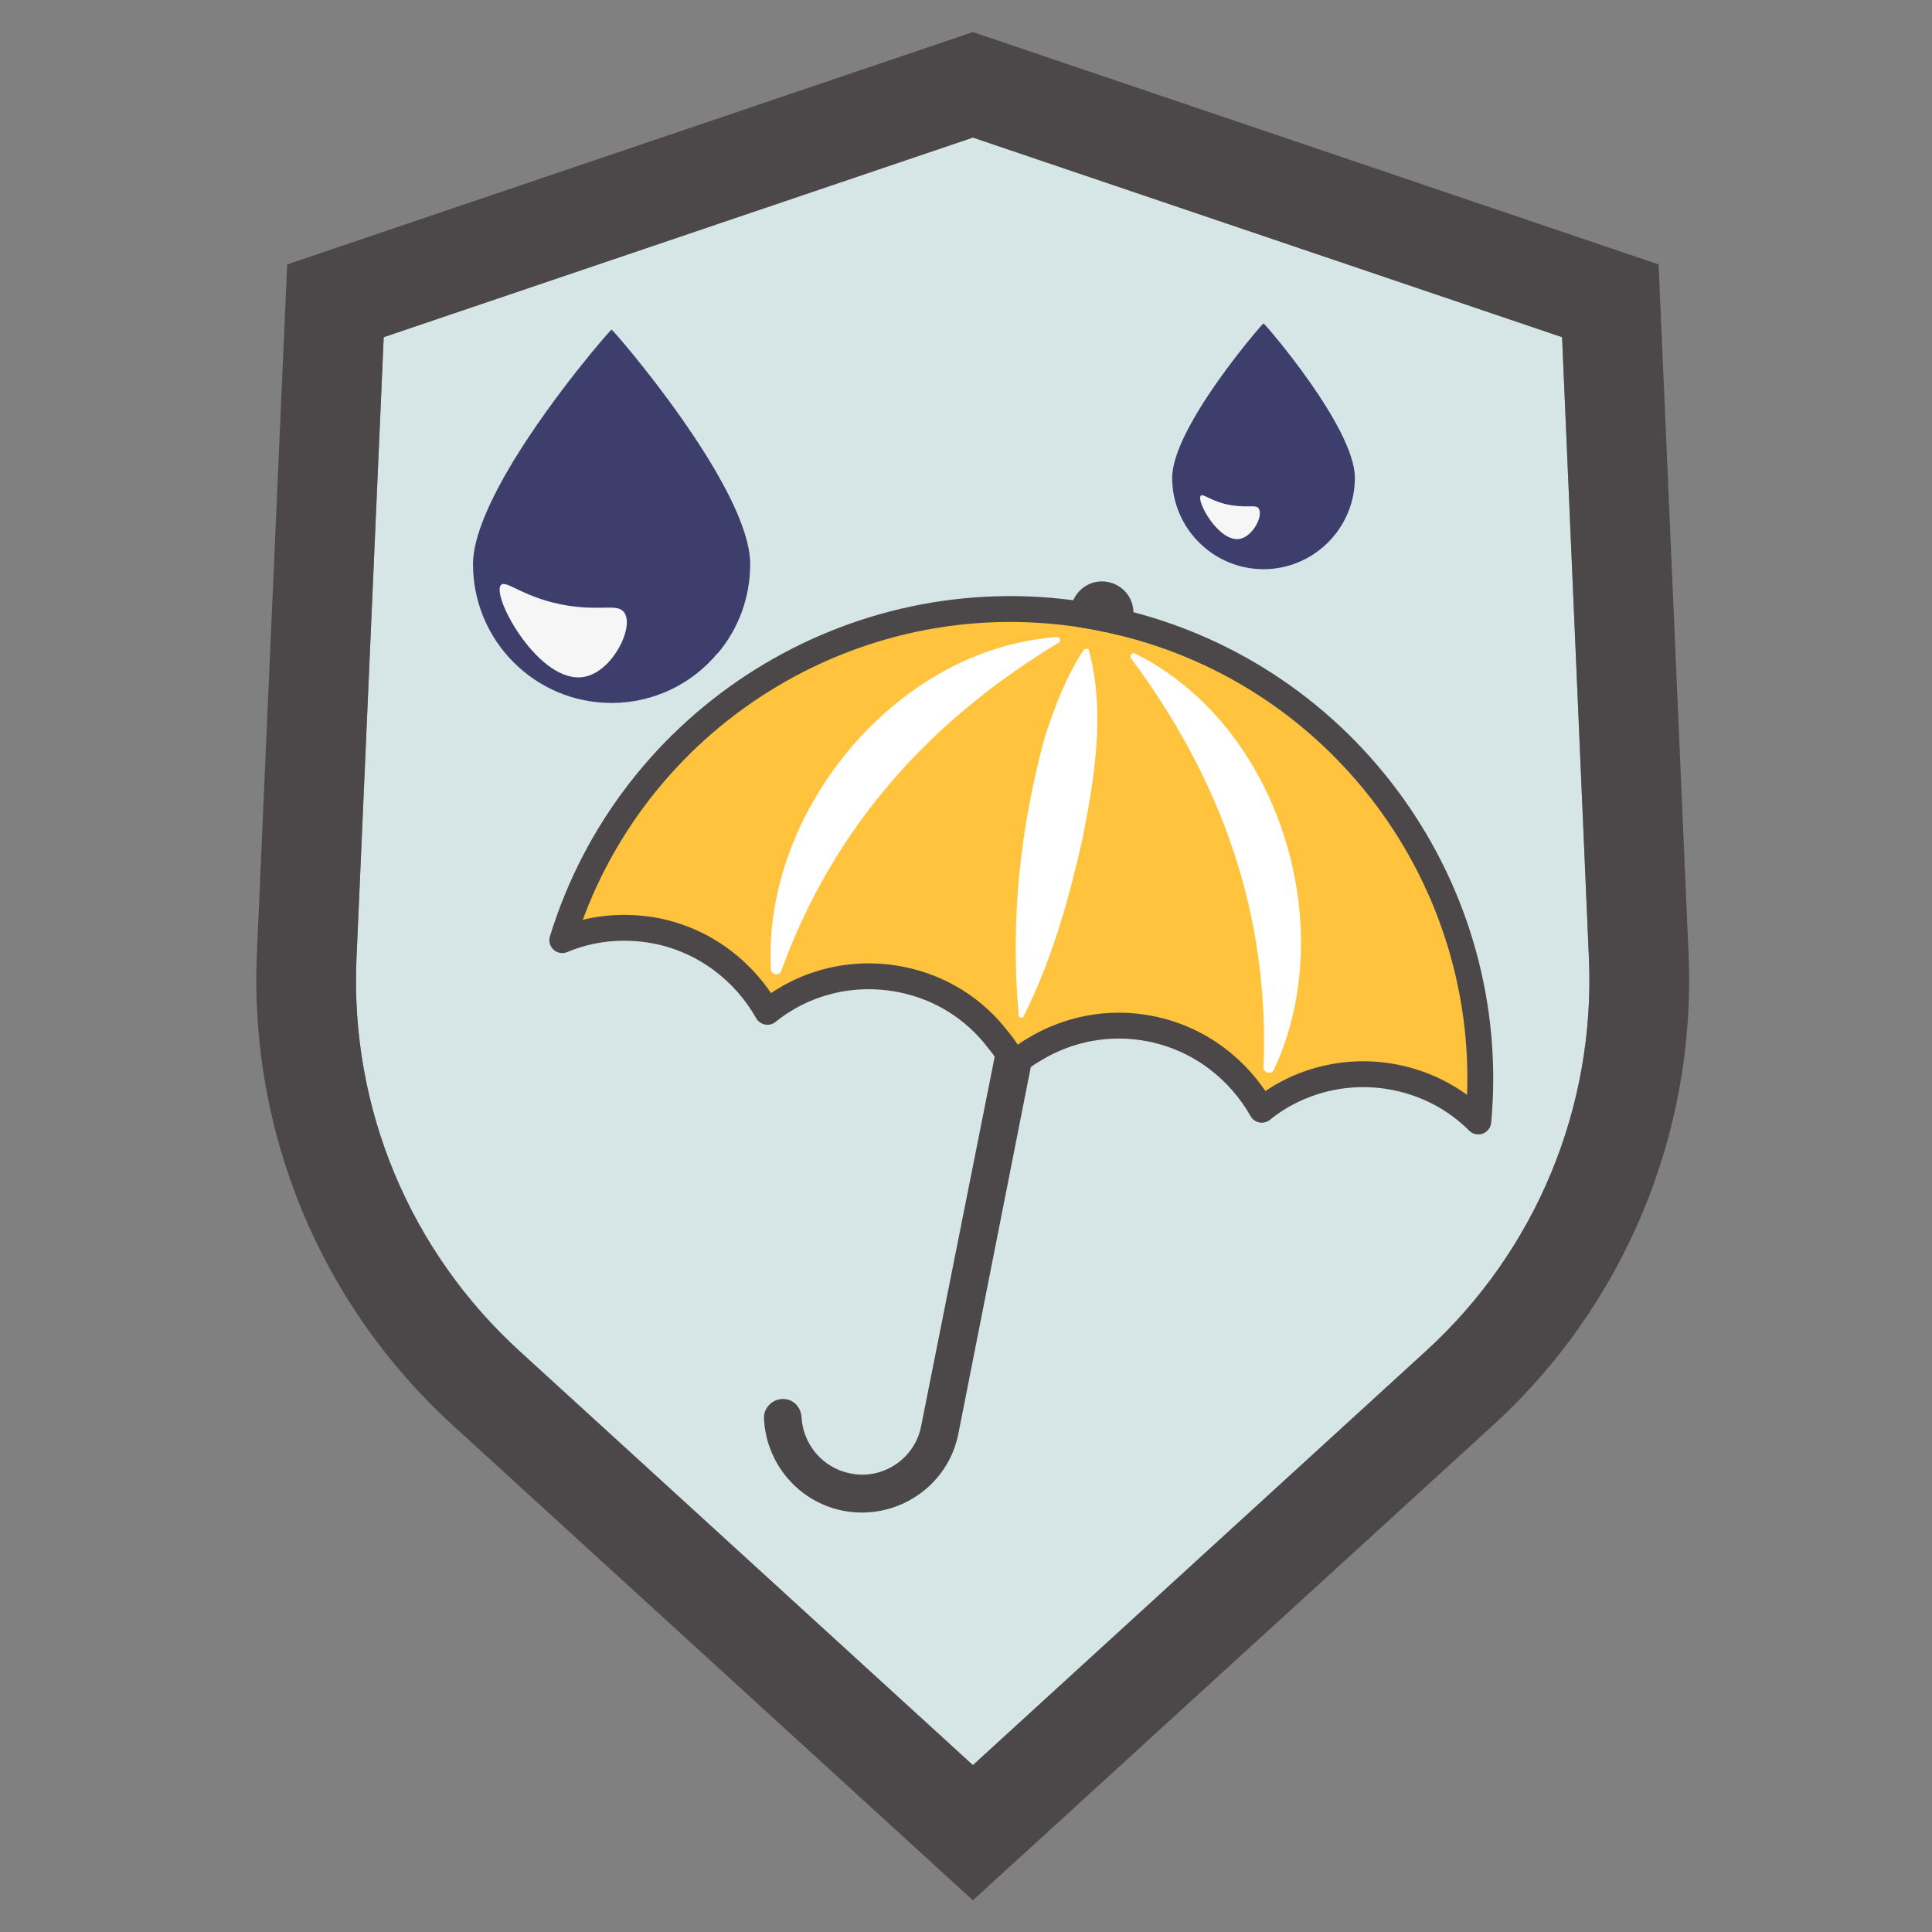
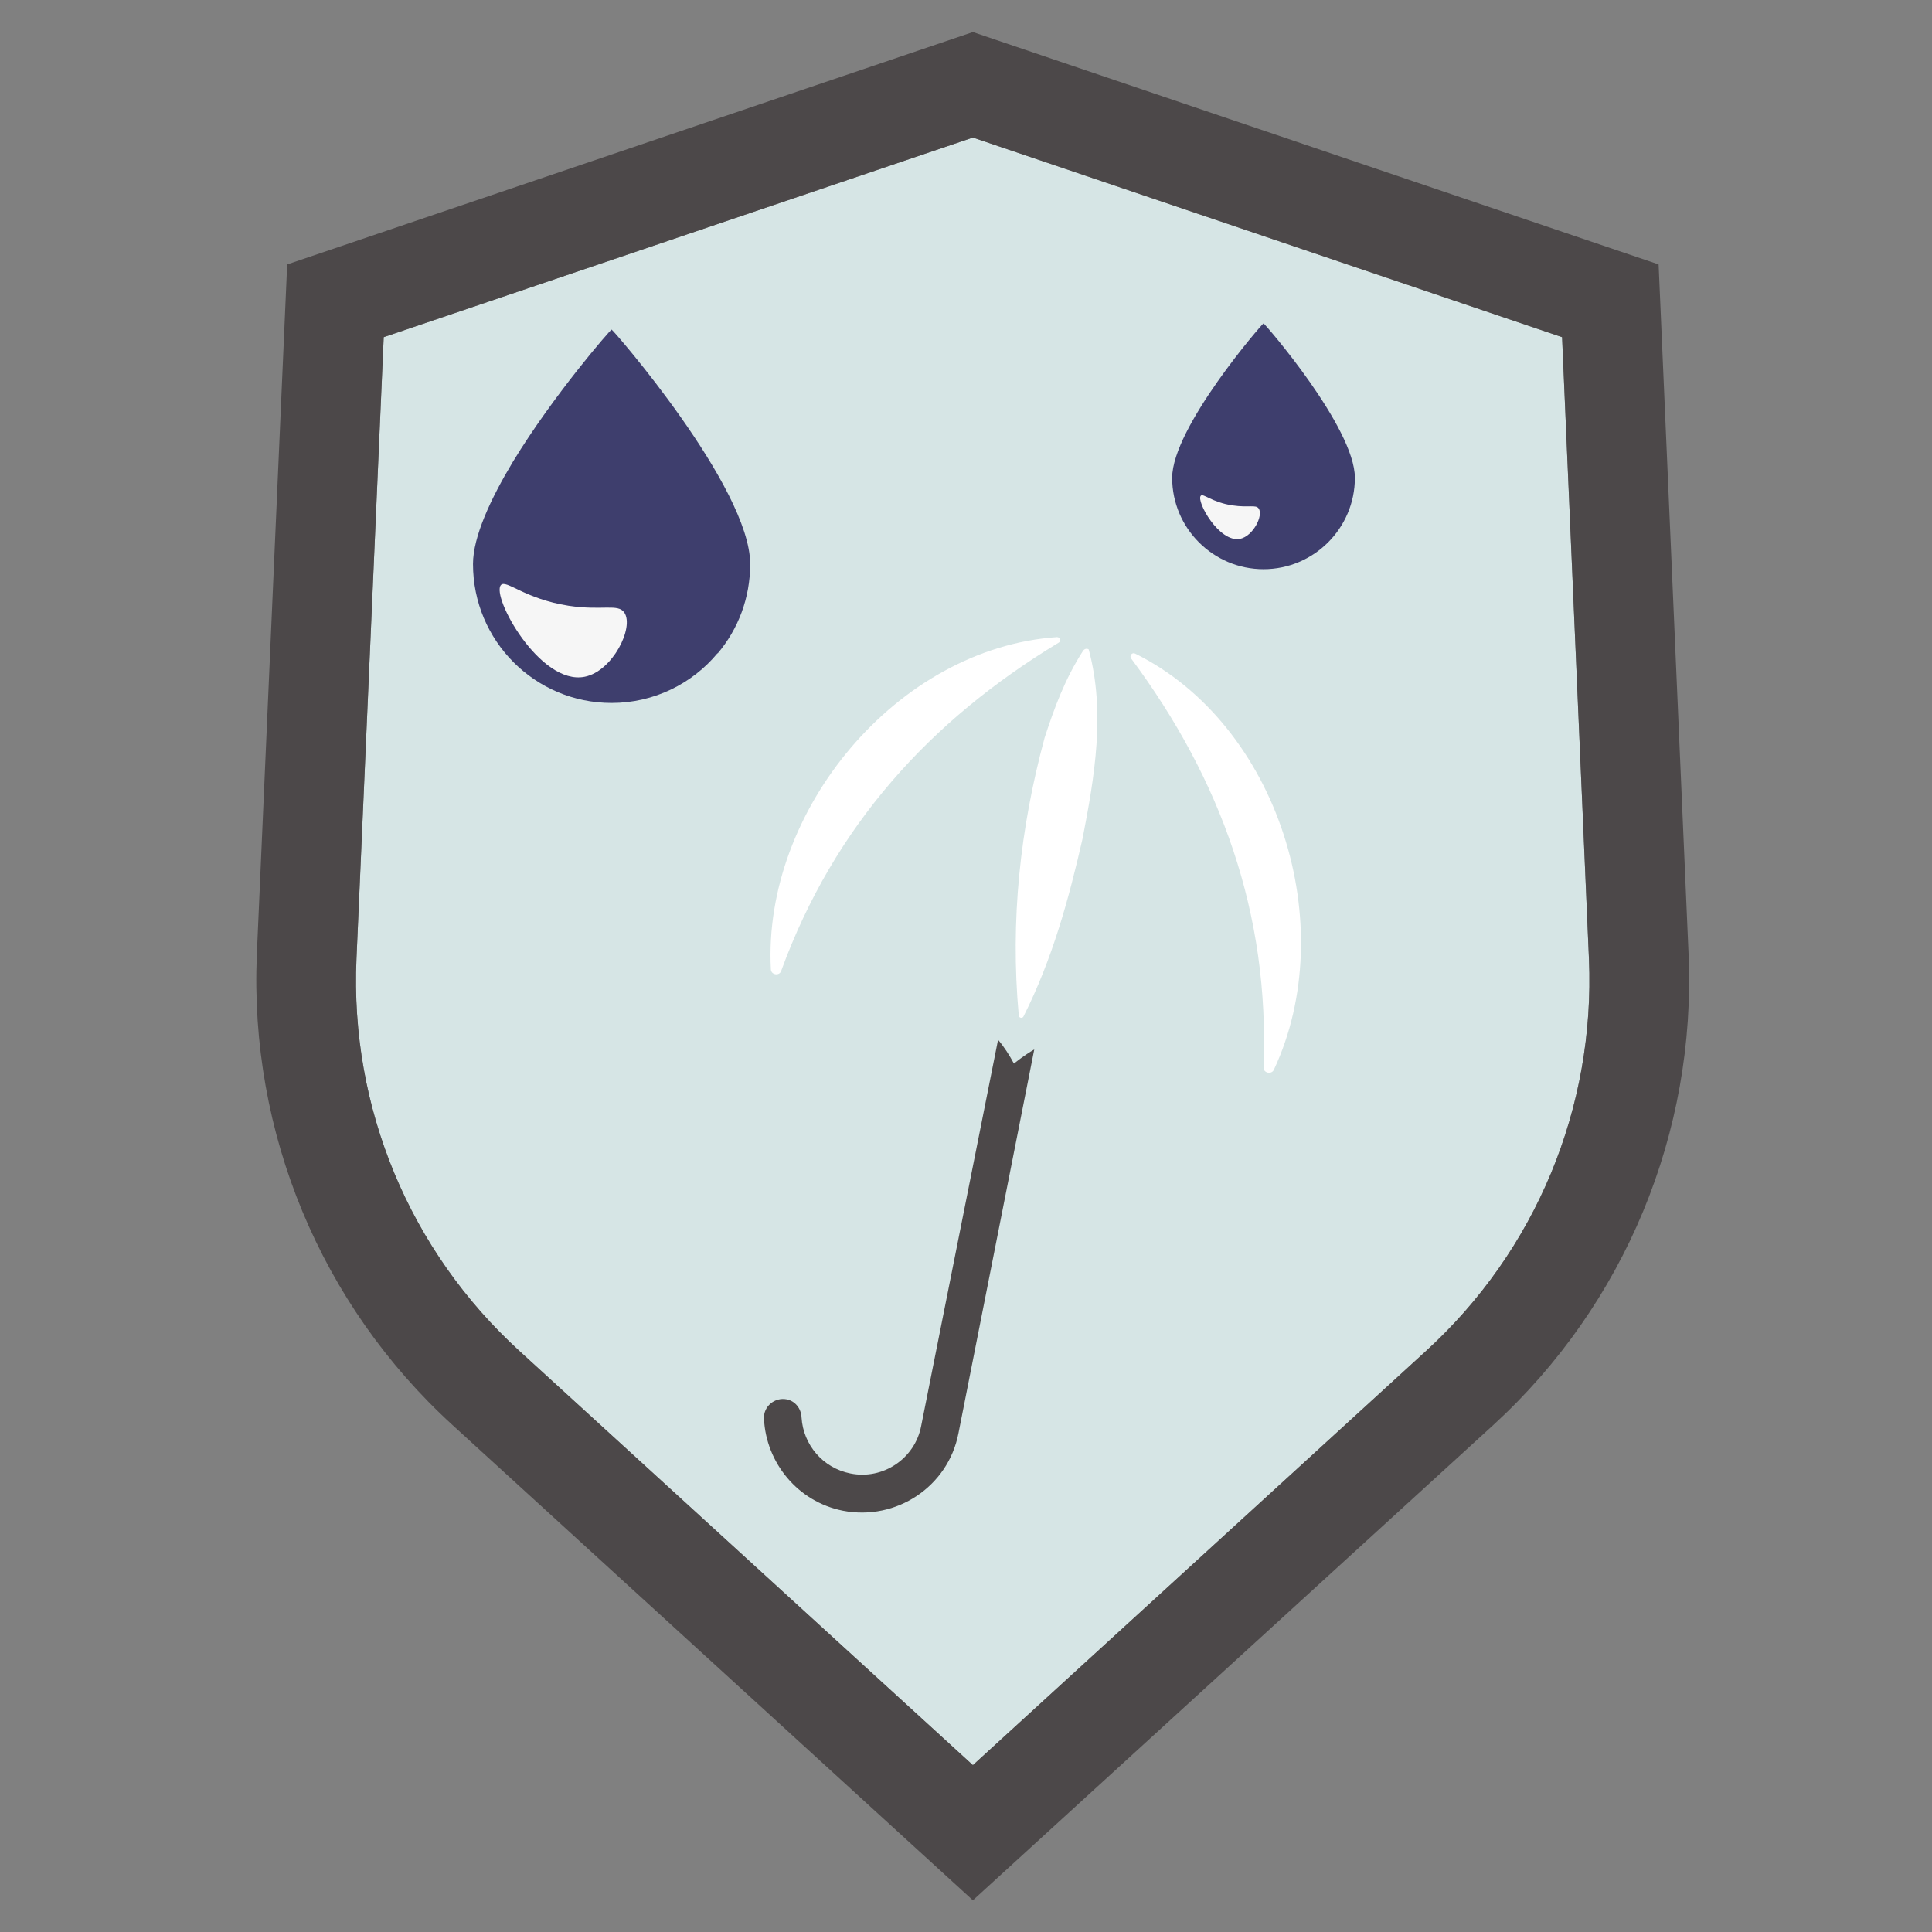
<svg xmlns="http://www.w3.org/2000/svg" viewBox="0 0 56.04 56.04">
  <rect x="0" y="0" width="56.04" height="56.04" fill="#808080" stroke="none" />
  <path d="m46.09 27.82c.18 4.31-1.54 8.46-4.73 11.37l-13.14 12.01-13.15-12.01c-3.19-2.91-4.92-7.06-4.73-11.38l.79-18.03 17.09-5.79 17.09 5.79z" fill="#d6e5e5" />
  <path d="m48.11 7.67-19.89-6.74-19.89 6.74-.88 20.01c-.22 5.17 1.85 10.16 5.67 13.65l15.1 13.79 15.1-13.79c3.81-3.49 5.88-8.48 5.66-13.64zm-6.75 31.52-13.14 12.01-13.15-12.01c-3.19-2.91-4.92-7.06-4.73-11.38l.79-18.03 17.09-5.79 17.09 5.79.78 18.04c.18 4.31-1.54 8.46-4.73 11.37z" fill="#4c4849" />
-   <path d="m42.88 32.53c-.64-.64-1.46-1.09-2.41-1.28-1.42-.28-2.83.1-3.87.94-.66-1.17-1.81-2.07-3.23-2.35-1.21-.24-2.4.01-3.37.6-.21.12-.4.26-.59.41-.13-.24-.28-.48-.46-.69-.67-.88-1.65-1.52-2.82-1.75-1.43-.28-2.83.1-3.87.94-.66-1.17-1.81-2.07-3.23-2.35-.95-.18-1.89-.08-2.72.27 1.97-6.42 8.4-10.49 15.1-9.44.18.03.37.06.55.1.17.03.34.07.5.11 6.63 1.57 11.04 7.8 10.42 14.49z" fill="#ffc33d" stroke="#4c4849" stroke-linejoin="round" stroke-width=".75" />
  <path d="m29.41 30.85c.19-.15.38-.29.59-.41l-2.2 11.14c-.3 1.54-1.8 2.54-3.35 2.24-1.31-.26-2.23-1.39-2.29-2.67-.02-.35.31-.63.66-.56.25.05.42.27.43.53.05.78.61 1.46 1.42 1.62.94.19 1.87-.43 2.05-1.38l2.23-11.2c.18.21.33.45.46.69z" fill="#4c4849" />
-   <path d="m32.49 17.87-.03.17c-.16-.04-.33-.08-.5-.11-.18-.04-.37-.07-.55-.1l.03-.16c.06-.29.34-.48.63-.42s.48.33.42.62z" fill="#ffc33d" stroke="#4c4849" stroke-linejoin="round" stroke-width=".75" />
  <path d="m21.76 16.36c0 .99-.35 1.89-.94 2.59h-.01c-.73.88-1.84 1.44-3.07 1.44-2.22 0-4.02-1.8-4.02-4.03 0-.79.51-1.89 1.16-2.97 1.18-1.94 2.83-3.83 2.86-3.83.04 0 4.02 4.58 4.02 6.8z" fill="#3e3e6d" />
  <path d="m39.3 13.86c0 1.46-1.19 2.65-2.65 2.65s-2.65-1.19-2.65-2.65 2.62-4.48 2.65-4.48 2.65 3.02 2.65 4.48z" fill="#3e3e6d" />
  <g fill="#fff">
    <path d="m22.36 28.11c-.24-4.59 3.65-9.31 8.3-9.63.09 0 .13.12.05.16-3.74 2.26-6.52 5.33-8.05 9.52-.05.16-.3.12-.3-.05z" />
    <path d="m36.65 30.96c.18-4.45-1.23-8.35-3.84-11.86-.06-.08.03-.19.12-.14 4.17 2.07 5.97 7.91 4.02 12.07-.07.15-.31.09-.3-.07z" />
    <path d="m29.55 29.45c-.25-2.76.04-5.42.75-8.05.28-.86.59-1.71 1.12-2.53.04-.05.11-.07.16-.03.49 1.82.17 3.69-.18 5.49-.4 1.75-.87 3.48-1.71 5.15-.03.07-.14.05-.14-.03z" />
  </g>
  <path d="m18.11 17.77c.29.43-.34 1.7-1.15 1.86-1.3.26-2.72-2.34-2.43-2.66.15-.17.68.4 1.96.6.99.15 1.44-.07 1.62.2z" fill="#f6f6f6" />
  <path d="m36.51 14.75c.14.2-.16.8-.54.88-.61.12-1.28-1.1-1.14-1.25.07-.08.32.19.92.28.47.07.68-.03.76.09z" fill="#f6f6f6" />
</svg>